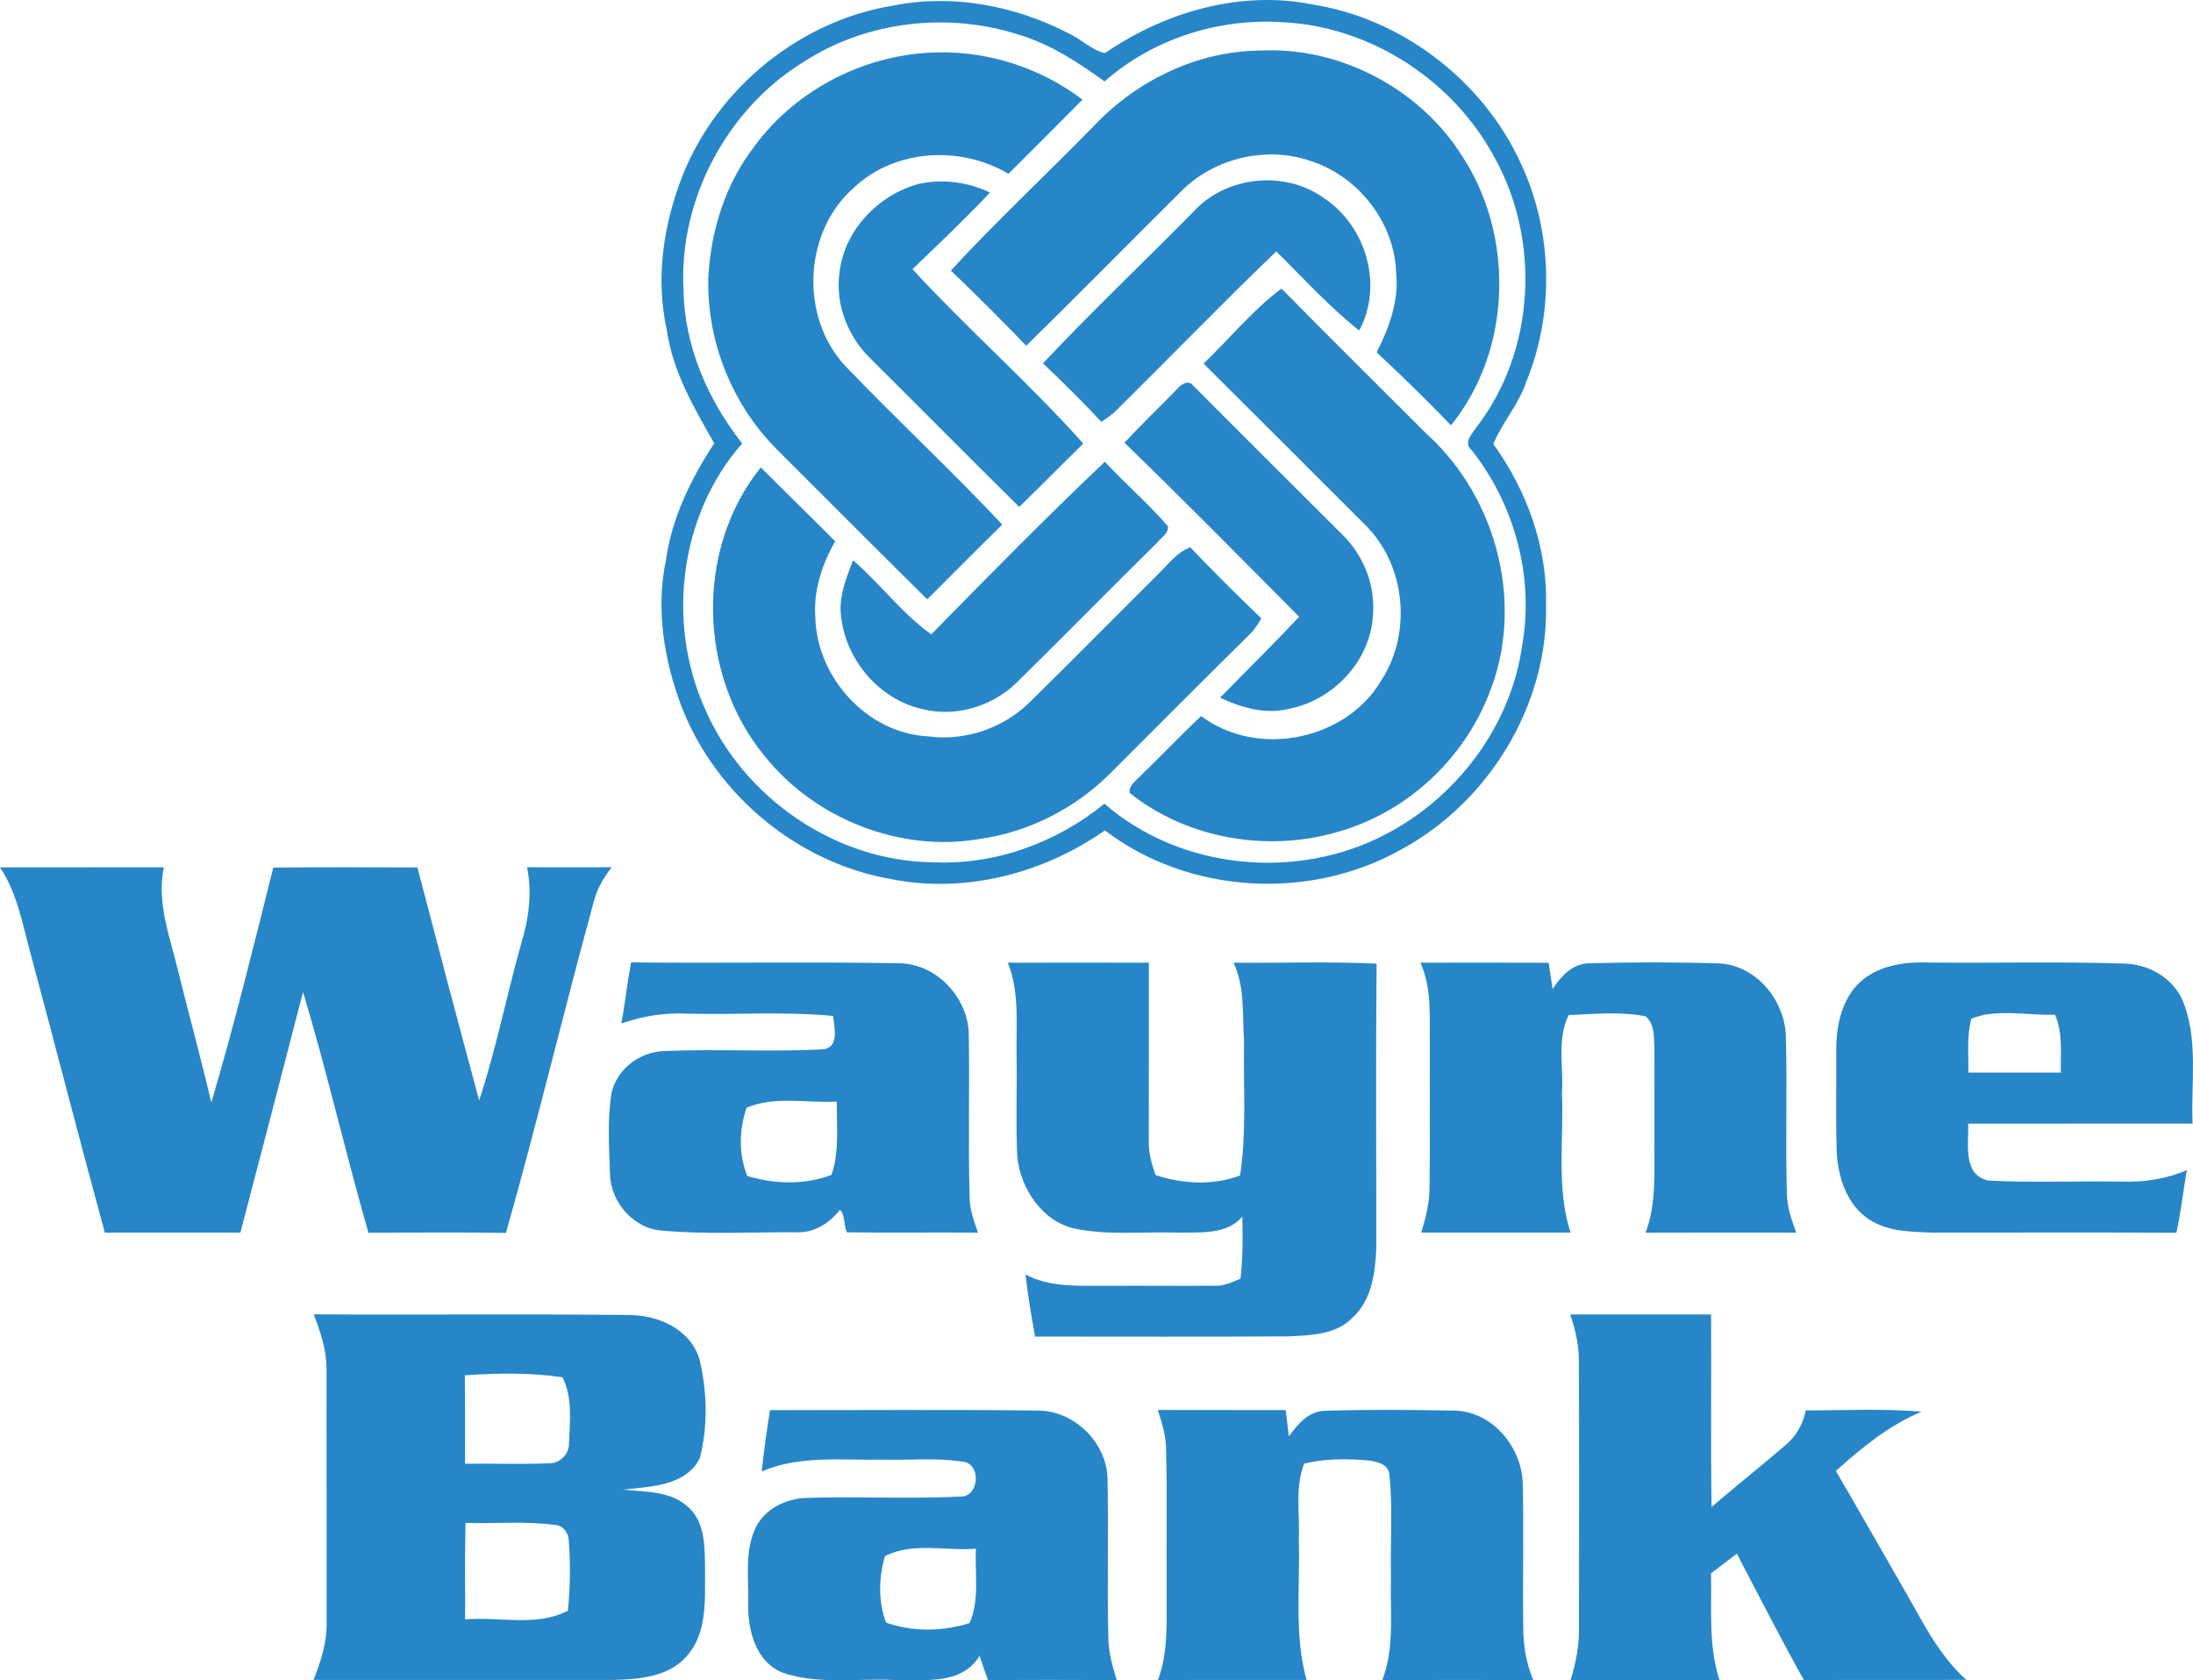
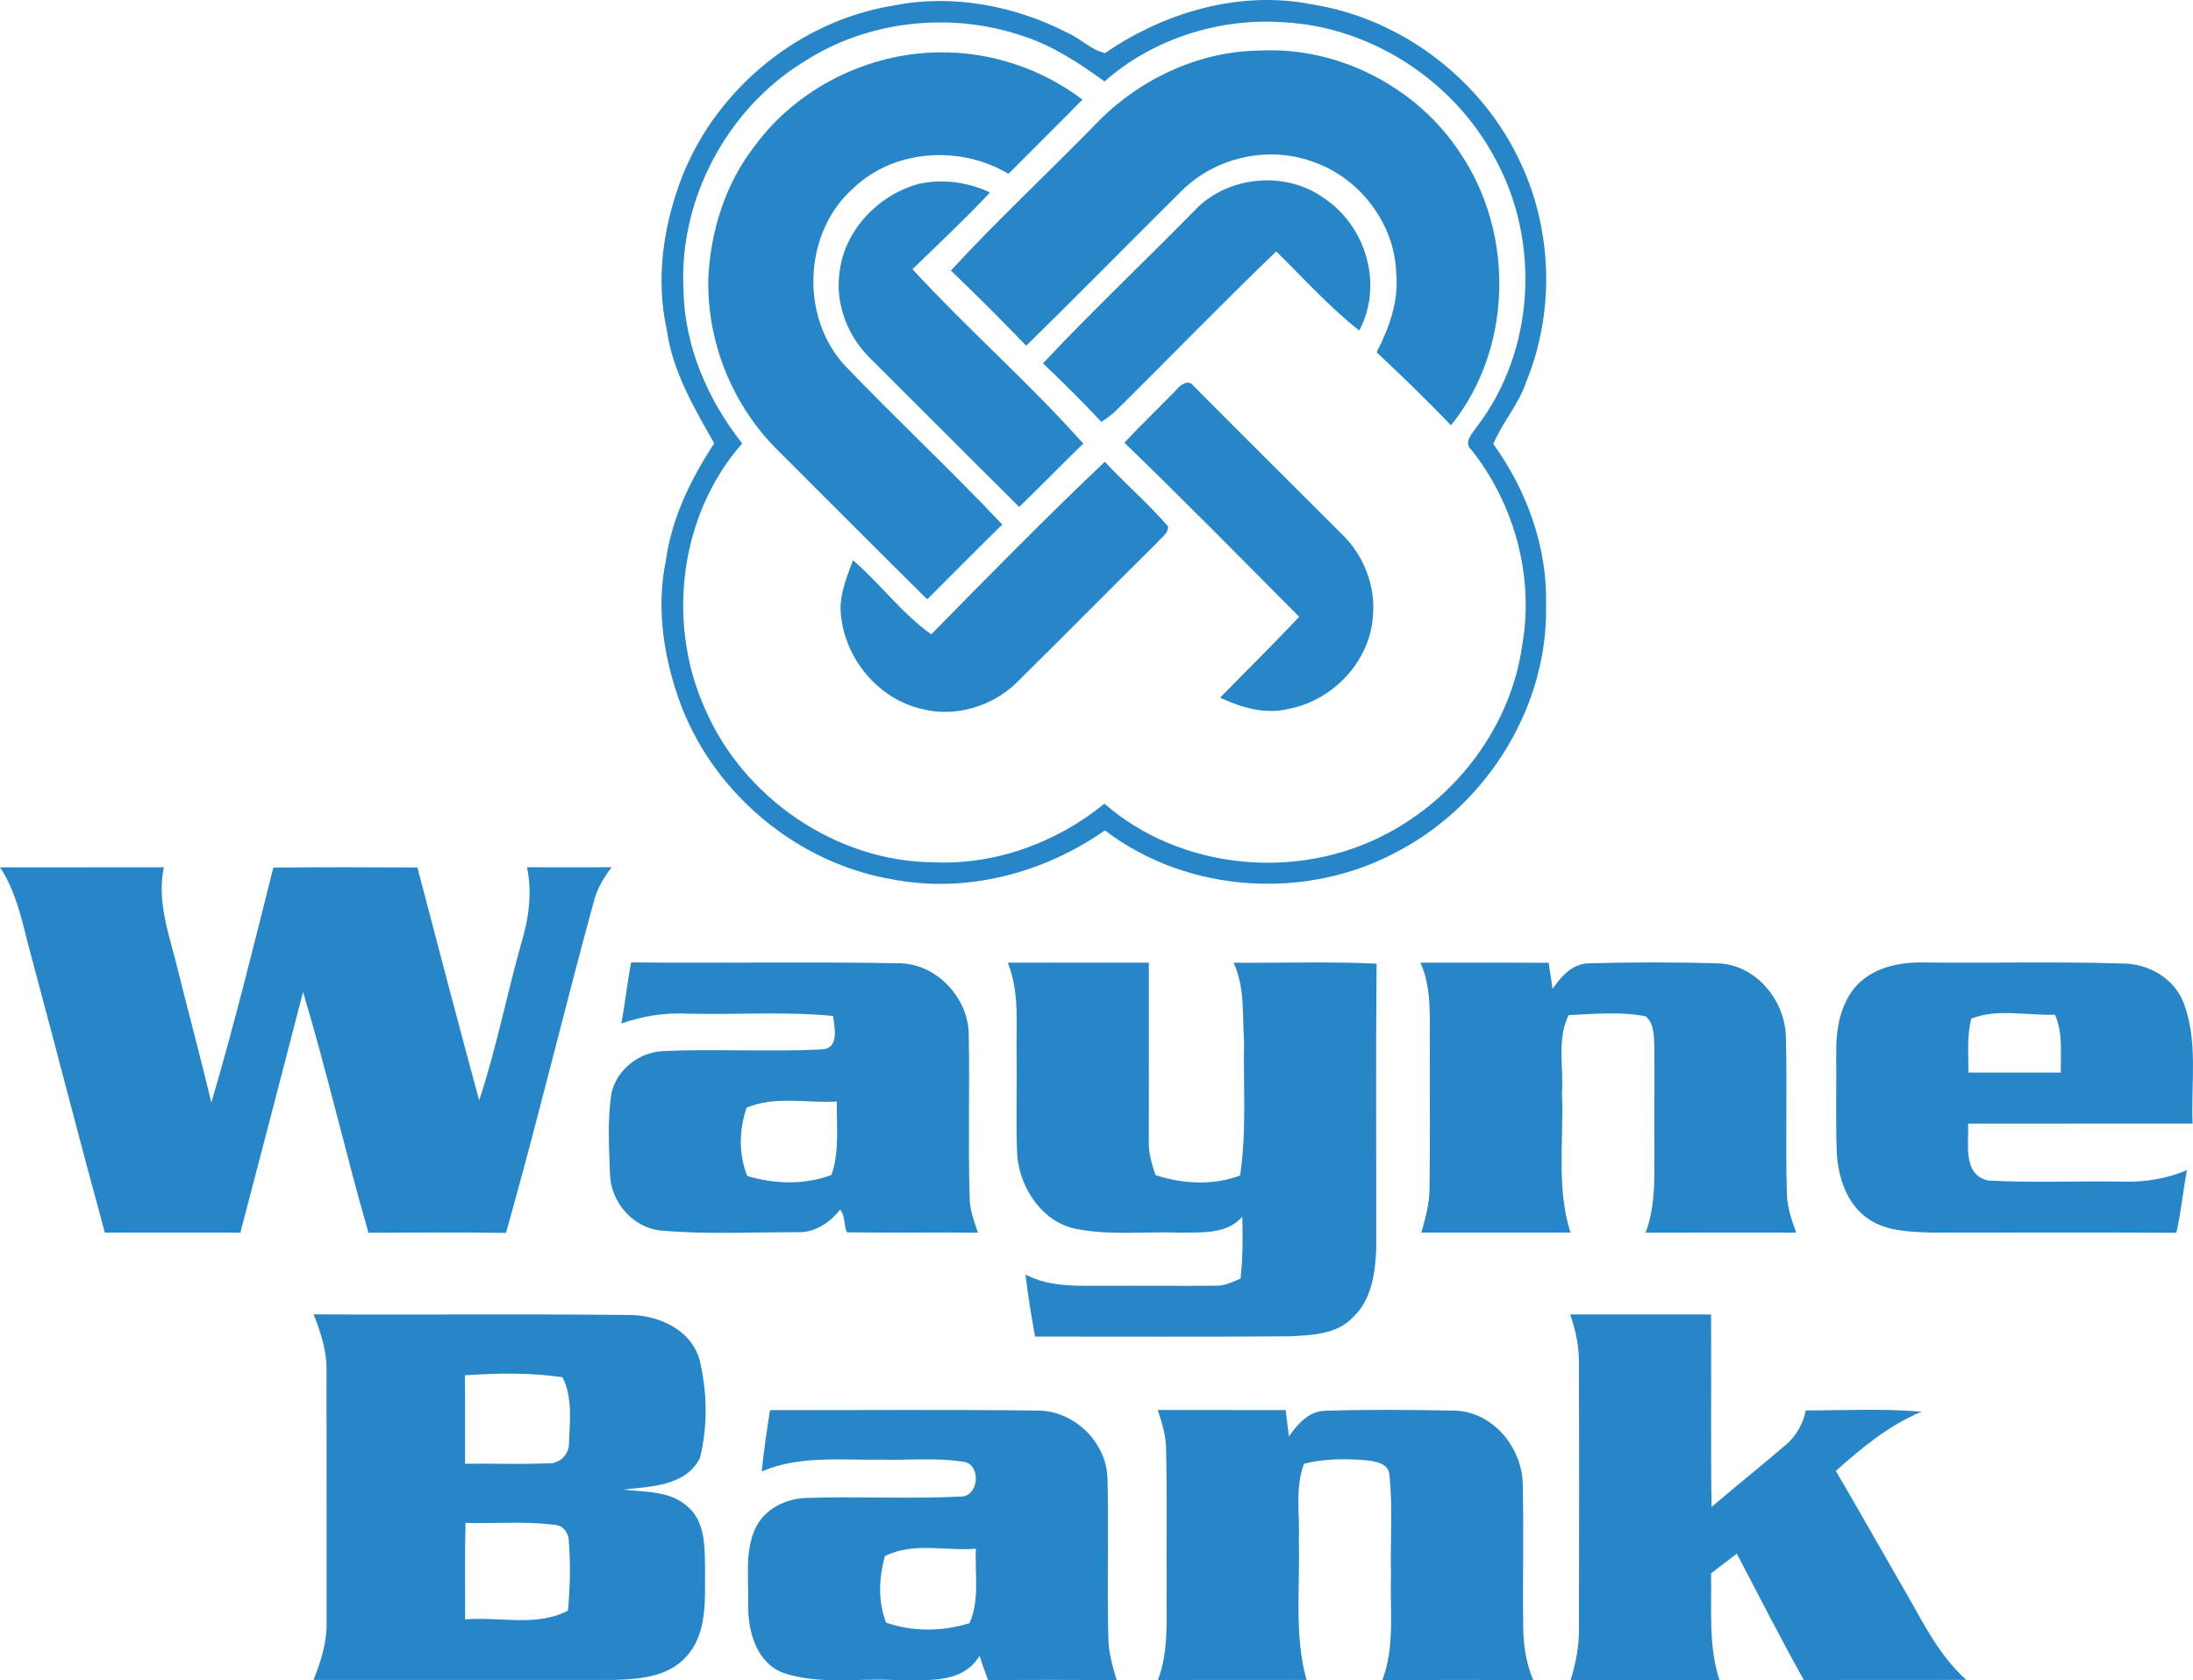
<svg xmlns="http://www.w3.org/2000/svg" xmlns:ns1="http://sodipodi.sourceforge.net/DTD/sodipodi-0.dtd" xmlns:ns2="http://www.inkscape.org/namespaces/inkscape" width="382.112pt" height="292.763pt" viewBox="0 0 382.112 292.763" version="1.1" id="svg39" ns1:docname="0001013272.svg">
  <defs id="defs43" />
  <ns1:namedview id="namedview41" pagecolor="#ffffff" bordercolor="#000000" borderopacity="0.25" ns2:showpageshadow="2" ns2:pageopacity="0.0" ns2:pagecheckerboard="0" ns2:deskcolor="#d1d1d1" ns2:document-units="pt" showgrid="false" />
  <g id="#2686c8ff" transform="translate(-7.38,-12.527)">
    <path fill="#2686c8" opacity="1" d="m 163.1,13.49 c 10.26,-2.06 21.15,0.03 30.38,4.8 2.23,0.98 4.05,2.97 6.44,3.49 10.4,-7.15 23.57,-11 36.12,-8.48 15.61,2.46 29.6,13.18 36.24,27.49 5.64,11.89 6.01,26.18 1,38.35 -1.3,3.89 -4.18,7.04 -5.7,10.75 5.86,8.12 9.45,18.02 9.19,28.11 0.35,17.41 -10,34.27 -25.22,42.52 -15.94,8.99 -37.04,7.82 -51.65,-3.32 -10.65,7.46 -24.16,11.03 -37.03,8.53 -16.34,-2.75 -30.69,-14.61 -36.7,-30.01 -3.08,-8.09 -4.55,-17.06 -2.75,-25.62 1.03,-7.38 4.36,-14.16 8.41,-20.33 -3.51,-6.19 -7.27,-12.54 -8.26,-19.77 -2.01,-8.96 -0.58,-18.38 2.73,-26.85 6.1,-15.32 20.48,-27.05 36.8,-29.66 m 36.74,13.23 c -4.45,-3.23 -9.11,-6.29 -14.4,-7.98 -12.54,-4.21 -26.98,-2.64 -38.11,4.62 -13.32,8.23 -21.67,23.94 -20.86,39.6 0.15,9.83 4.21,19.19 10.23,26.83 -10.91,12.39 -13.22,31.16 -6.53,46.12 6.67,15.57 22.8,26.71 39.82,26.85 10.79,0.51 21.51,-3.42 29.83,-10.21 13.29,11.57 33.63,13.46 49.11,5.28 12.41,-6.48 21.76,-18.95 23.69,-32.91 2.09,-11.89 -1.33,-24.5 -8.8,-33.95 -1.56,-1.33 0.11,-2.92 0.91,-4.12 10.13,-13.22 11.12,-32.34 3.1,-46.82 -7.18,-13.43 -21.5,-22.82 -36.77,-23.62 -11.2,-0.79 -22.76,2.84 -31.22,10.31 z" id="path2" />
    <path fill="#2686c8" opacity="1" d="m 198.23,34.22 c 7.44,-7.79 17.92,-12.81 28.76,-12.88 13.63,-0.7 27.33,6.41 34.78,17.8 9.56,14.05 9.19,34.19 -1.57,47.49 -4.18,-4.37 -8.53,-8.59 -12.95,-12.72 2.2,-4.3 3.91,-8.99 3.4,-13.91 -0.28,-8.6 -6.47,-16.6 -14.6,-19.32 -7.62,-2.78 -16.69,-0.78 -22.52,4.84 -9.14,9.05 -18.14,18.24 -27.34,27.24 -4.29,-4.45 -8.66,-8.83 -13.13,-13.1 8.09,-8.77 16.84,-16.9 25.17,-25.44 z" id="path4" />
    <path fill="#2686c8" opacity="1" d="m 138.93,37.9 c 7.39,-10.03 19.66,-16.13 32.09,-16.25 8.93,-0.13 17.85,2.83 24.97,8.23 -4.27,4.34 -8.6,8.61 -12.89,12.93 -8.32,-4.95 -19.73,-4.35 -26.9,2.38 -8.86,7.69 -9.5,22.62 -1.5,31.14 8.95,9.34 18.45,18.17 27.32,27.59 -4.41,4.29 -8.71,8.69 -13.08,13.02 -8.71,-8.58 -17.31,-17.27 -25.97,-25.89 -7.95,-7.82 -12.45,-18.95 -12.17,-30.09 0.4,-8.25 3,-16.51 8.13,-23.06 z" id="path6" />
    <path fill="#2686c8" opacity="1" d="m 167.4,44.58 c 4.2,-0.94 8.6,-0.34 12.48,1.48 -4.33,4.62 -8.96,8.96 -13.51,13.37 9.61,10.42 20.33,19.81 29.76,30.38 -3.74,3.65 -7.41,7.39 -11.16,11.04 -8.68,-8.6 -17.29,-17.27 -25.95,-25.89 -3.93,-3.82 -6.13,-9.47 -5.36,-14.95 0.82,-7.34 6.73,-13.5 13.74,-15.43 z" id="path8" />
    <path fill="#2686c8" opacity="1" d="m 215.4,49.34 c 5.62,-6.14 15.82,-7.19 22.58,-2.35 7.42,4.85 10.49,15.18 6.23,23.12 C 239,65.99 234.49,61 229.76,56.33 c -9.62,9.21 -18.86,18.82 -28.36,28.16 -0.68,0.56 -1.39,1.08 -2.13,1.55 -3.25,-3.54 -6.69,-6.9 -10.16,-10.21 8.51,-9.06 17.57,-17.62 26.29,-26.49 z" id="path10" />
-     <path fill="#2686c8" opacity="1" d="m 217.09,75.87 c 4.54,-4.33 8.54,-9.31 13.58,-13.07 8.35,8.53 16.86,16.89 25.29,25.33 12.43,11.23 17.22,30.17 10.68,45.75 -4.48,11.11 -14.15,20.05 -25.67,23.43 -12.36,3.81 -26.56,1.48 -36.74,-6.62 -0.22,-1.28 0.95,-1.99 1.69,-2.81 3.63,-3.47 7.07,-7.15 10.75,-10.59 9.77,7.33 25.19,4.28 31.4,-6.23 5.4,-8.31 4.24,-20.24 -2.91,-27.17 -9.35,-9.35 -18.69,-18.7 -28.07,-28.02 z" id="path12" />
    <path fill="#2686c8" opacity="1" d="m 212.43,80.36 c 0.6,-0.77 2.02,-1.77 2.83,-0.68 8.64,8.7 17.35,17.33 26.02,26 3.76,3.67 5.82,9 5.31,14.26 -0.53,7.82 -6.93,14.57 -14.54,16.06 -4.13,1.07 -8.34,-0.17 -12.08,-1.92 4.59,-4.7 9.29,-9.3 13.78,-14.1 -10.1,-10.15 -20.14,-20.37 -30.45,-30.32 2.96,-3.18 6.11,-6.18 9.13,-9.3 z" id="path14" />
    <path fill="#2686c8" opacity="1" d="m 169.64,123.05 c 9.96,-10.14 19.93,-20.29 30.24,-30.07 3.58,3.82 7.56,7.27 11,11.23 0.15,1.27 -1.19,1.94 -1.84,2.82 -8.22,8.1 -16.3,16.32 -24.51,24.42 -4.28,4.17 -10.72,6.11 -16.55,4.59 -7.33,-1.68 -13.04,-8.33 -13.99,-15.74 -0.6,-3.52 0.79,-6.94 2.03,-10.16 4.73,4.09 8.53,9.27 13.62,12.91 z" id="path16" />
-     <path fill="#2686c8" opacity="1" d="m 140.69,144.35 c -11.65,-14.04 -12.28,-36.07 -0.75,-50.38 4.3,4.3 8.67,8.54 12.96,12.86 -2.27,4 -3.8,8.53 -3.46,13.19 0.21,10.49 9,20.25 19.61,20.8 6.47,0.87 13.13,-1.39 17.77,-5.97 7.41,-7.27 14.7,-14.68 22.07,-22 1.87,-1.76 3.4,-4.04 5.89,-4.96 4.03,4.22 8.16,8.33 12.37,12.37 -0.59,1 -1.19,2.01 -2.05,2.81 -8.06,7.94 -16.04,15.96 -24.04,23.96 -6.14,6.25 -14.36,10.47 -23.05,11.68 -13.83,2.35 -28.54,-3.48 -37.32,-14.36 z" id="path18" />
    <path fill="#2686c8" opacity="1" d="m 7.38,163.64 c 9.52,-0.02 19.03,0.01 28.55,-0.01 -1.32,6.26 1.14,12.29 2.54,18.29 1.88,7.58 3.95,15.11 5.73,22.72 4,-13.54 7.37,-27.26 10.8,-40.95 8.37,-0.11 16.74,-0.06 25.11,-0.03 3.53,13.55 7.11,27.08 10.76,40.59 2.97,-8.96 4.78,-18.29 7.34,-27.39 1.31,-4.28 1.92,-8.8 1,-13.24 4.91,0.01 9.83,0.03 14.74,0 -1.37,1.79 -2.54,3.75 -3.1,5.96 -5.26,19.21 -9.88,38.59 -15.31,57.75 -7.99,-0.12 -15.97,-0.06 -23.96,-0.03 -4.01,-13.92 -7.22,-28.07 -11.4,-41.95 -3.6,13.99 -7.26,27.96 -10.92,41.93 -7.87,-0.01 -15.74,-0.02 -23.61,0 -4.4,-16.07 -8.53,-32.21 -12.86,-48.31 -1.46,-5.21 -2.33,-10.75 -5.41,-15.33 z" id="path20" />
    <path fill="#2686c8" opacity="1" d="m 117.34,180.2 c 15.53,0.16 31.08,-0.13 46.61,0.15 6.59,-0.01 12.25,6.06 12.23,12.58 0.17,9.39 -0.13,18.78 0.15,28.17 -0.01,2.15 0.77,4.18 1.45,6.19 -7.61,-0.07 -15.22,0.04 -22.83,-0.06 -0.56,-1.18 -0.29,-3.03 -1.2,-3.94 -1.92,2.41 -4.55,4.1 -7.75,3.92 -7.67,-0.02 -15.38,0.4 -23.03,-0.26 -5.15,-0.26 -9.19,-4.89 -9.31,-9.95 -0.15,-4.64 -0.46,-9.34 0.25,-13.94 0.88,-4.19 4.85,-7.24 9.07,-7.41 9.19,-0.41 18.41,0.17 27.6,-0.29 3.09,-0.16 2.21,-3.78 1.96,-5.83 -8.46,-0.82 -16.97,-0.18 -25.45,-0.4 -3.89,-0.2 -7.76,0.42 -11.44,1.71 0.65,-3.53 1.03,-7.11 1.69,-10.64 m 20.13,25.31 c -1.32,3.82 -1.41,8.11 0.11,11.89 4.7,1.45 10.05,1.6 14.68,-0.18 1.43,-4.12 0.85,-8.51 0.94,-12.78 -5.22,0.31 -10.77,-1.03 -15.73,1.07 z" id="path22" />
    <path fill="#2686c8" opacity="1" d="m 182.98,180.25 c 8.19,-0.01 16.39,-0.02 24.58,0 -0.01,10.25 0.01,20.49 -0.01,30.74 -0.11,2.16 0.46,4.25 1.18,6.27 4.66,1.55 10.11,1.84 14.73,0.06 1.16,-7.73 0.54,-15.55 0.69,-23.32 -0.32,-4.6 0.19,-9.45 -1.83,-13.74 8.3,0.07 16.62,-0.24 24.92,0.16 -0.16,16.52 -0.04,33.05 -0.06,49.57 -0.15,4.28 -0.81,9.07 -4.14,12.12 -2.84,2.94 -7.22,3.05 -11.03,3.24 -14.76,0.11 -29.52,0.03 -44.28,0.04 -0.64,-3.59 -1.26,-7.19 -1.66,-10.81 4.29,2.28 9.24,1.94 13.94,1.97 6.34,-0.04 12.68,0.04 19.01,-0.02 1.61,0.1 3.08,-0.61 4.51,-1.24 0.42,-3.58 0.4,-7.19 0.31,-10.79 -2.7,3.14 -7.12,2.7 -10.83,2.79 -6.03,-0.23 -12.13,0.51 -18.08,-0.65 -5.86,-1.12 -9.77,-7 -10.3,-12.67 -0.27,-5.67 -0.03,-11.35 -0.11,-17.02 -0.14,-5.58 0.6,-11.39 -1.54,-16.7 z" id="path24" />
    <path fill="#2686c8" opacity="1" d="m 254.88,180.25 c 7.45,-0.01 14.9,-0.03 22.34,0.02 0.24,1.51 0.47,3.04 0.69,4.56 1.47,-2.2 3.46,-4.43 6.34,-4.47 7.57,-0.21 15.15,-0.22 22.72,0.02 6.45,0.35 11.4,6.44 11.58,12.69 0.26,9.15 -0.09,18.32 0.18,27.47 0.05,2.33 0.84,4.56 1.62,6.74 -8.75,-0.01 -17.49,-0.02 -26.24,0.01 1.97,-5.2 1.45,-10.81 1.54,-16.25 -0.03,-5.37 0.04,-10.73 -0.01,-16.09 -0.1,-1.86 0.05,-4.04 -1.53,-5.36 -4.41,-0.87 -8.95,-0.4 -13.41,-0.21 -2.08,4.22 -0.85,9.06 -1.16,13.58 0.35,8.1 -1.02,16.45 1.48,24.31 -8.66,0.01 -17.33,0 -25.99,0 0.73,-2.49 1.42,-5.03 1.43,-7.64 0.13,-8.23 0.02,-16.45 0.06,-24.67 -0.1,-4.93 0.45,-10.08 -1.64,-14.71 z" id="path26" />
    <path fill="#2686c8" opacity="1" d="m 331,184.1 c 3.1,-3.21 7.77,-4.02 12.06,-3.88 11.41,0.13 22.84,-0.19 34.25,0.18 4.38,0.02 8.75,2.5 10.46,6.63 2.68,6.77 1.35,14.17 1.65,21.25 -13.04,0.01 -26.07,0 -39.11,0.01 0.15,3.41 -1.04,8.93 3.52,9.92 7.71,0.41 15.45,0.05 23.17,0.18 3.91,0.14 7.82,-0.44 11.43,-2 -0.67,3.63 -1.02,7.32 -1.84,10.92 -14.23,-0.09 -28.45,-0.02 -42.67,-0.03 -3.64,-0.15 -7.6,-0.19 -10.76,-2.23 -3.99,-2.55 -5.55,-7.45 -5.75,-11.96 -0.18,-5.7 -0.03,-11.4 -0.08,-17.09 -0.06,-4.2 0.71,-8.73 3.67,-11.9 m 19.87,5.9 c -0.82,3.06 -0.48,6.27 -0.51,9.4 5.37,-0.01 10.73,0 16.1,0 -0.04,-3.38 0.38,-6.9 -1.01,-10.09 -4.8,0.19 -10.07,-1.12 -14.58,0.69 z" id="path28" />
    <path fill="#2686c8" opacity="1" d="m 116.72,241.63 c 5.21,-0.06 10.98,2.4 12.55,7.79 1.34,5.55 1.47,11.58 0.06,17.13 -2.43,4.89 -8.63,4.98 -13.36,5.5 3.78,0.44 8.09,0.19 11.13,2.88 3.22,2.64 3.07,7.24 3.13,11.02 -0.06,5.1 0.48,11 -3.18,15.1 -3.19,3.7 -8.45,4.06 -12.99,4.17 -17.35,-0.01 -34.7,0 -52.06,-0.01 1.32,-3.24 2.39,-6.66 2.29,-10.21 -0.02,-14.64 0.01,-29.29 -0.02,-43.93 0.02,-3.32 -1.04,-6.5 -2.24,-9.55 18.23,0.11 36.46,-0.09 54.69,0.11 m -28.35,10.51 c 0.08,5.14 0.04,10.27 0.04,15.41 4.82,-0.07 9.65,0.12 14.47,-0.07 1.96,0.12 3.75,-1.59 3.64,-3.57 0.16,-3.81 0.64,-7.89 -1.12,-11.43 -5.63,-0.83 -11.36,-0.73 -17.03,-0.34 m 0.12,25.71 c -0.14,5.6 -0.04,11.21 -0.07,16.82 5.93,-0.53 12.43,1.36 17.92,-1.53 0.37,-4.01 0.48,-8.05 0.15,-12.07 0.02,-1.46 -1.06,-2.91 -2.61,-2.88 -5.09,-0.68 -10.26,-0.17 -15.39,-0.34 z" id="path30" />
    <path fill="#2686c8" opacity="1" d="m 280.98,241.54 c 8.18,0.01 16.36,0.01 24.54,0 0.07,11.19 -0.08,22.37 0.08,33.55 4.21,-3.62 8.57,-7.08 12.78,-10.69 1.91,-1.56 3.16,-3.73 3.64,-6.14 6.71,0 13.46,-0.36 20.16,0.22 -5.65,2.35 -10.41,6.28 -14.92,10.32 3.82,6.52 7.52,13.09 11.3,19.63 3.45,5.82 6.29,12.18 11.43,16.77 -9.43,0.06 -18.86,-0.04 -28.29,0.05 -4.06,-7.25 -7.83,-14.67 -11.69,-22.04 -1.5,1.15 -3,2.29 -4.5,3.44 0.15,6.21 -0.5,12.57 1.47,18.57 -8.65,0 -17.29,-0.01 -25.93,0 0.94,-3.02 1.53,-6.14 1.45,-9.31 0.03,-15.26 0.05,-30.53 -0.01,-45.79 0.06,-2.94 -0.56,-5.82 -1.51,-8.58 z" id="path32" />
    <path fill="#2686c8" opacity="1" d="m 141.55,258.21 c 15.51,0.02 31.03,-0.12 46.53,0.07 6.31,-0.08 12.04,5.4 12.27,11.7 0.22,9.31 -0.08,18.62 0.15,27.93 0.02,2.51 0.74,4.92 1.44,7.31 -7.46,0.03 -14.92,-0.09 -22.38,0.07 -0.51,-1.43 -1.06,-2.84 -1.49,-4.29 -3.18,5.26 -9.89,4.11 -15.09,4.22 -6.33,-0.29 -12.91,0.82 -19.03,-1.2 -4.82,-1.77 -6.28,-7.38 -6.21,-11.99 0.14,-4.37 -0.64,-8.99 1.2,-13.11 1.55,-3.48 5.4,-5.36 9.08,-5.42 9.09,-0.29 18.19,0.23 27.27,-0.26 2.91,-0.7 2.86,-6 -0.34,-6.07 -4.59,-0.71 -9.26,-0.2 -13.87,-0.34 -7.02,0.14 -14.35,-0.79 -20.98,2.06 0.38,-3.58 0.88,-7.14 1.45,-10.68 m 20.02,25.43 c -1.08,3.78 -1.21,7.86 0.19,11.58 4.63,1.65 9.88,1.56 14.55,0.1 1.82,-4.09 0.9,-8.65 1.11,-12.97 -5.25,0.44 -10.96,-1.2 -15.85,1.29 z" id="path34" />
    <path fill="#2686c8" opacity="1" d="m 209.11,258.18 c 7.42,0.03 14.85,0 22.28,0.02 0.2,1.52 0.39,3.05 0.57,4.58 1.52,-2.12 3.43,-4.39 6.28,-4.46 7.49,-0.24 15.01,-0.17 22.51,-0.03 6.7,0.1 11.89,6.44 11.96,12.9 0.18,8.29 -0.03,16.59 0.08,24.89 0.02,3.13 0.51,6.27 1.75,9.16 -8.77,-0.04 -17.53,-0.04 -26.3,0.01 2.22,-5.82 1.31,-12.12 1.51,-18.19 -0.15,-5.9 0.35,-11.83 -0.29,-17.7 -0.2,-1.78 -2.19,-2.19 -3.64,-2.38 -3.74,-0.35 -7.55,-0.34 -11.21,0.55 -1.66,4.28 -0.69,8.96 -0.93,13.43 0.26,8.08 -0.84,16.35 1.35,24.25 -8.63,0.02 -17.26,-0.02 -25.89,0.03 1.97,-5.23 1.43,-10.85 1.52,-16.3 -0.06,-7.96 0.1,-15.91 -0.1,-23.87 0,-2.38 -0.7,-4.66 -1.45,-6.89 z" id="path36" />
  </g>
</svg>